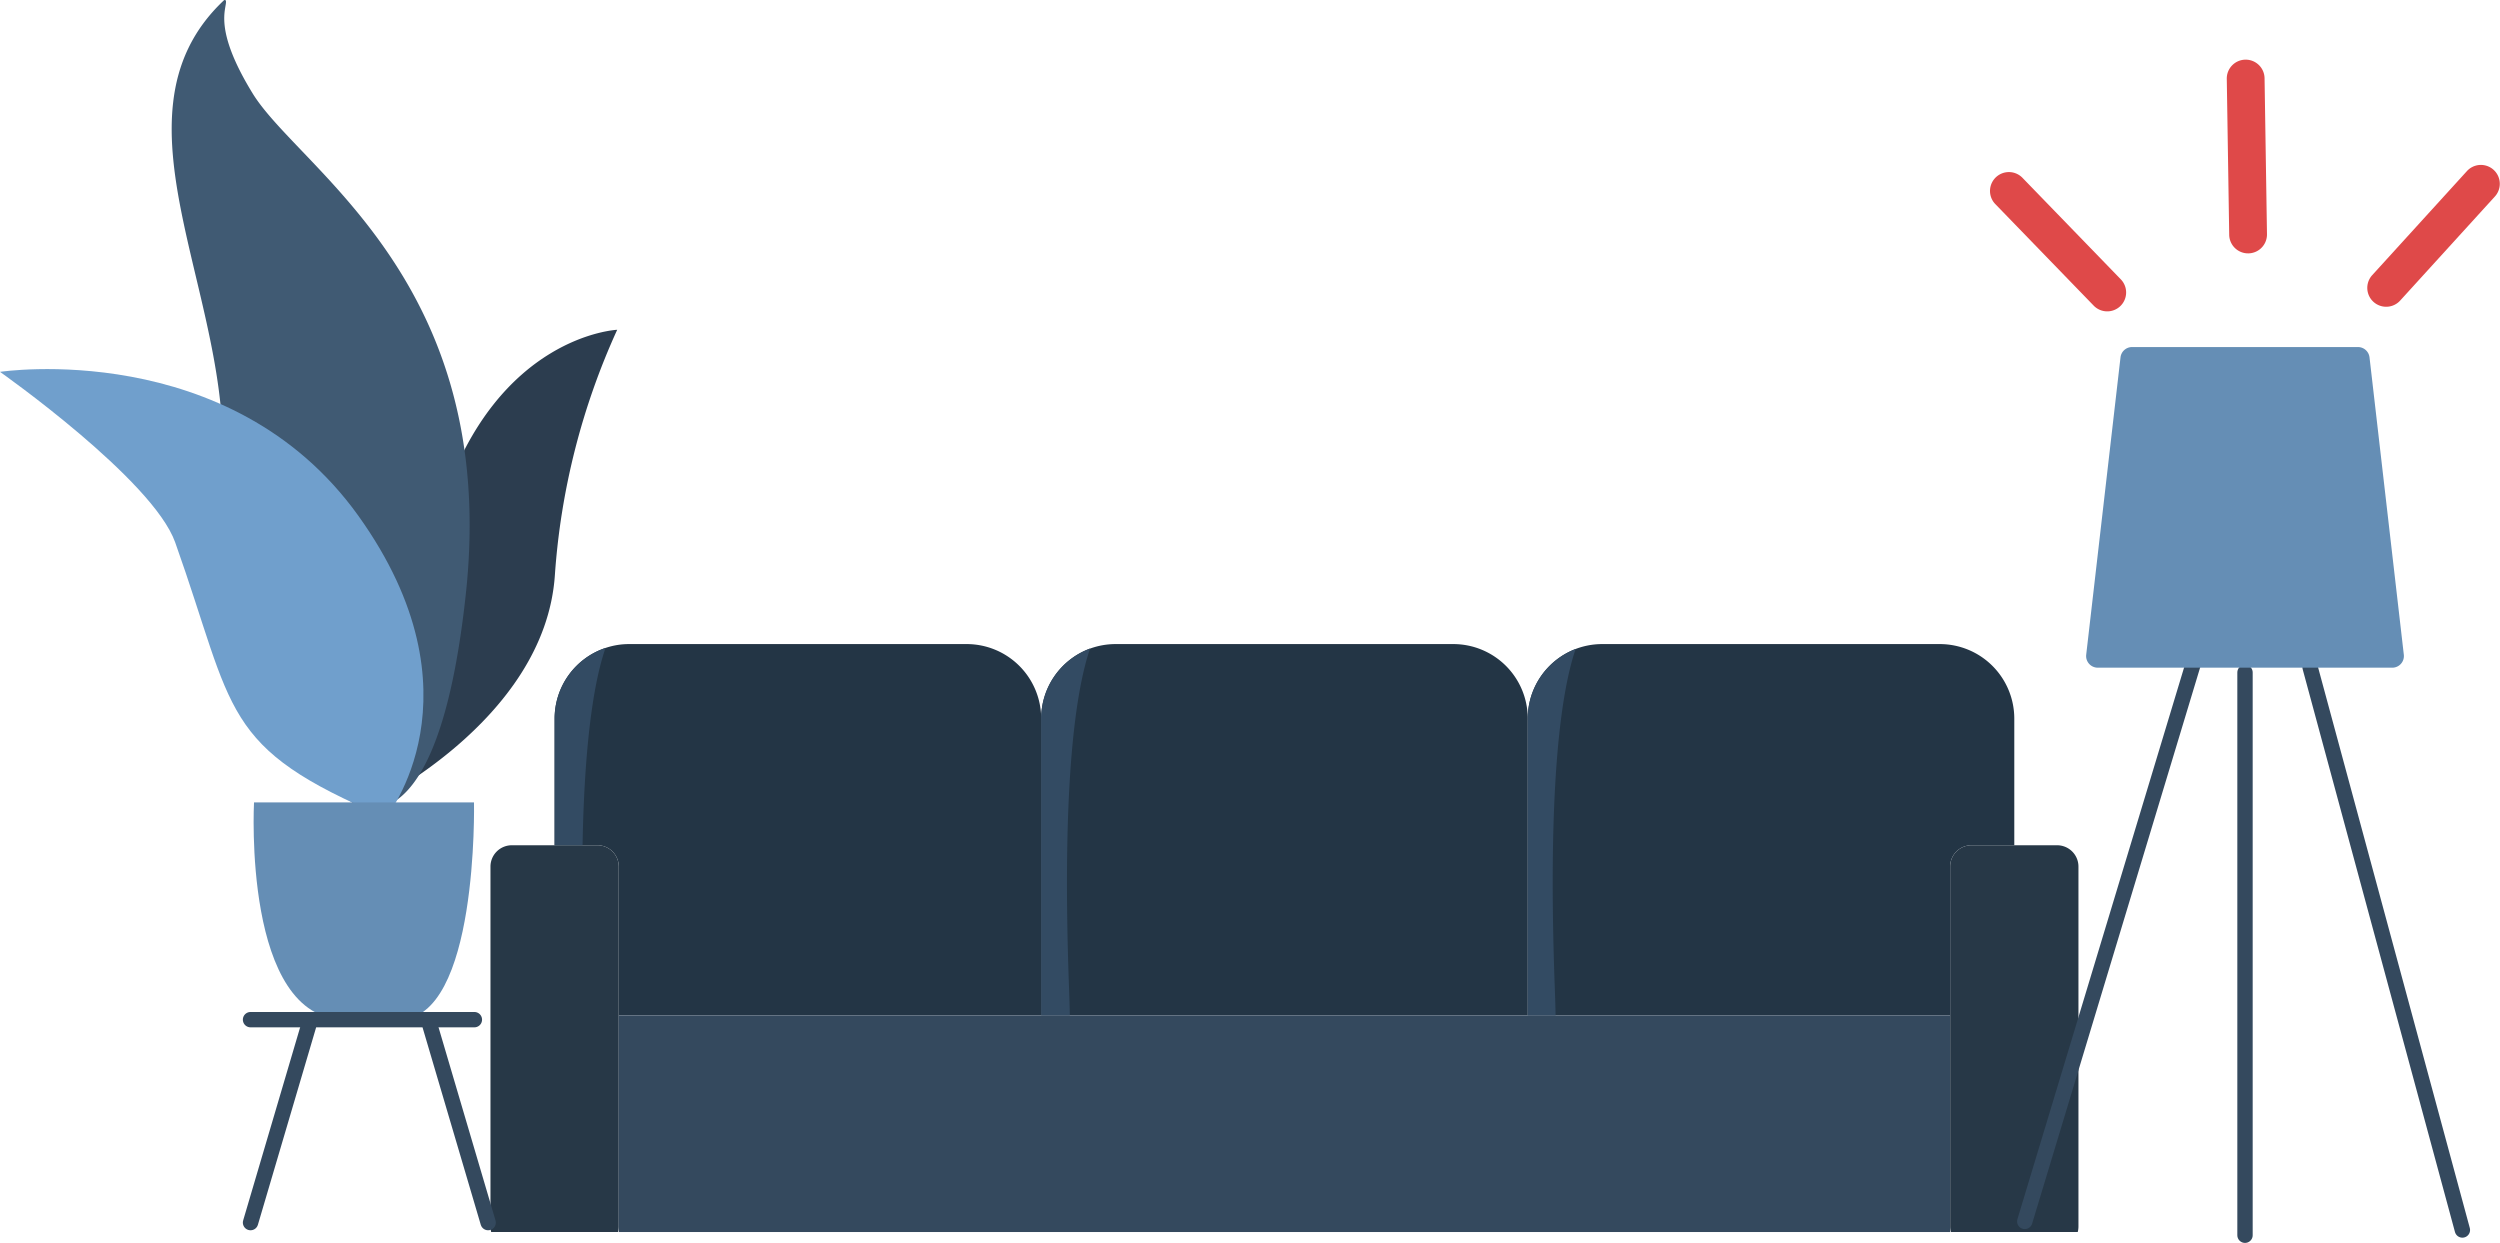
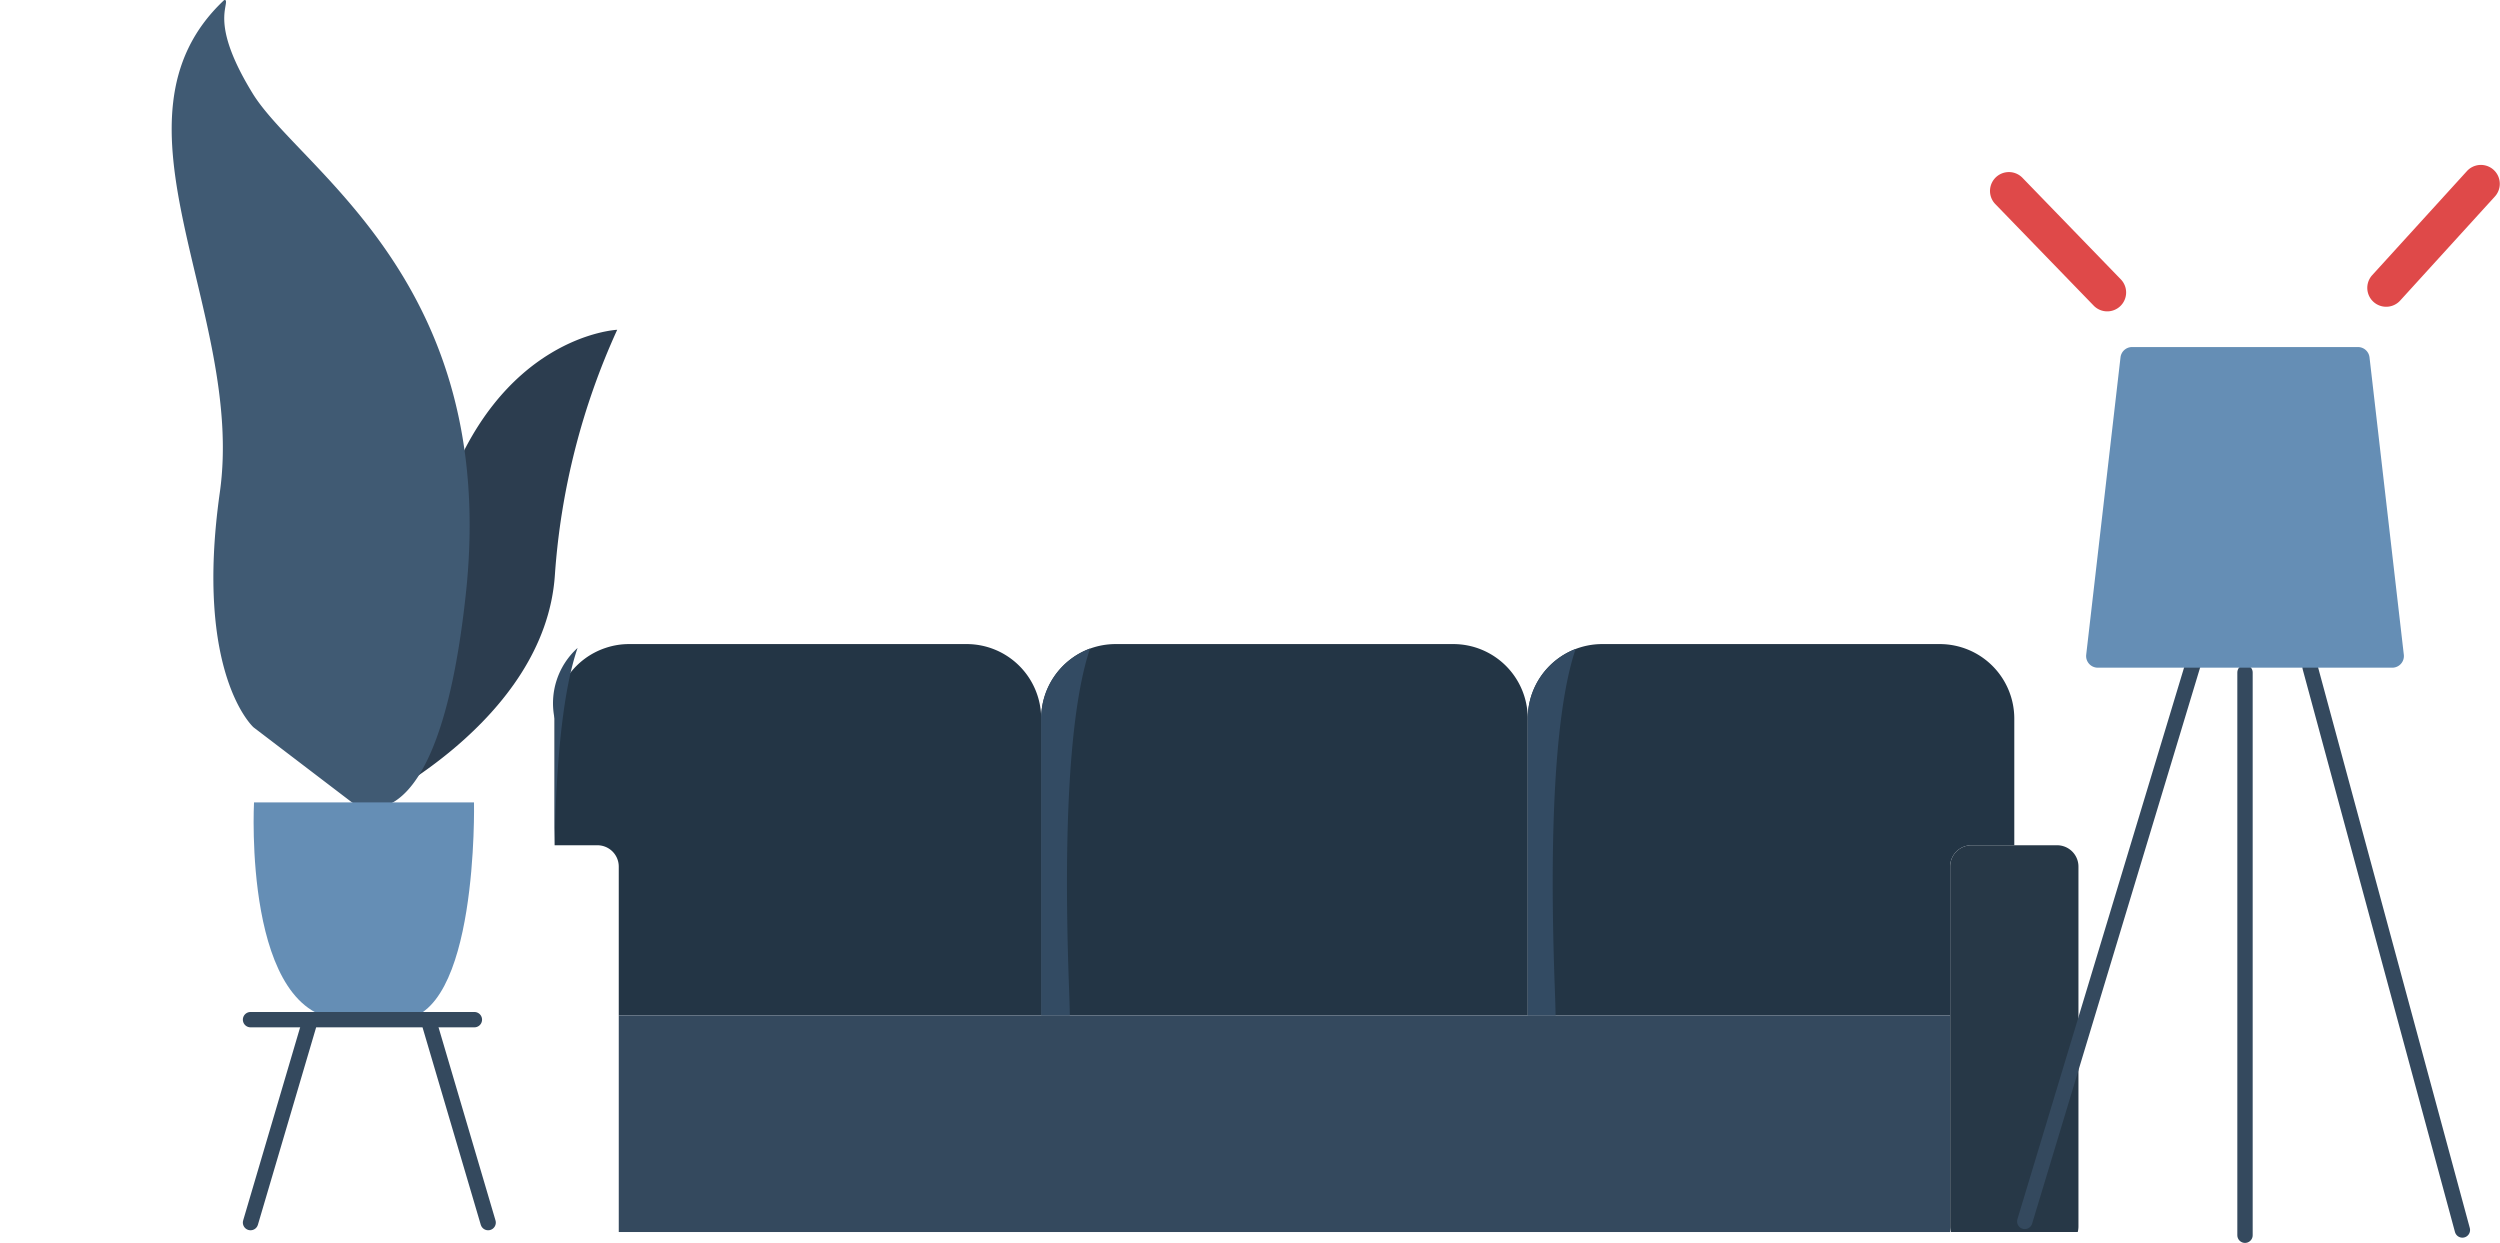
<svg xmlns="http://www.w3.org/2000/svg" width="488.272" height="242.751" viewBox="0 0 488.272 242.751">
  <g transform="translate(15 13.459)">
    <g transform="translate(80.793 112.336)">
      <path d="M304.623,318.52V388.8a4.317,4.317,0,0,0,.138,1.091h24.78a4.251,4.251,0,0,0,.138-1.091V318.52a4.169,4.169,0,0,0-4.166-4.166H308.789A4.169,4.169,0,0,0,304.623,318.52Z" transform="translate(-19.532 -275.063)" fill="#273847" />
      <path d="M312.773,303.351V361.32h82.5V332.251a4.169,4.169,0,0,1,4.166-4.166H407.8V303.351a14.558,14.558,0,0,0-14.557-14.557H327.33a14.539,14.539,0,0,0-14.557,14.557Z" transform="translate(-110.184 -288.794)" fill="#233545" />
      <path d="M374.593,303.351V361.32h95.03V303.351a14.535,14.535,0,0,0-14.556-14.557H389.15a14.526,14.526,0,0,0-5,.876h-.015A14.587,14.587,0,0,0,374.593,303.351Z" transform="translate(-267.035 -288.794)" fill="#233545" />
      <path d="M436.413,303.351v24.734h8.362a4.169,4.169,0,0,1,4.166,4.166V361.32h82.5V303.351a14.549,14.549,0,0,0-14.557-14.557H450.97a14.3,14.3,0,0,0-4.612.753A14.549,14.549,0,0,0,436.413,303.351Z" transform="translate(-423.885 -288.794)" fill="#233545" />
-       <path d="M490.083,318.52V388.8a4.316,4.316,0,0,0,.138,1.091H515a4.248,4.248,0,0,0,.138-1.091V318.52a4.169,4.169,0,0,0-4.166-4.166H494.249A4.169,4.169,0,0,0,490.083,318.52Z" transform="translate(-490.083 -275.063)" fill="#273847" />
      <rect width="260.034" height="42.304" transform="translate(25.057 72.526)" fill="#34495e" />
      <path d="M368.5,303.018v57.968h5.442c-.031-1.8-.092-3.7-.169-5.718-1.476-40.705,1.491-58.306,4.089-65.854A14.582,14.582,0,0,0,368.5,303.018Z" transform="translate(-165.914 -288.461)" fill="#334b63" />
      <path d="M430.2,303.045v57.968h5.6c-.031-1.8-.092-3.7-.169-5.718-1.476-40.844,1.537-58.414,4.12-65.931A14.587,14.587,0,0,0,430.2,303.045Z" transform="translate(-322.645 -288.488)" fill="#334b63" />
-       <path d="M491.763,303.088v24.734h5.457c.4-22,2.567-33.035,4.489-38.538A14.549,14.549,0,0,0,491.763,303.088Z" transform="translate(-479.235 -288.531)" fill="#334b63" />
+       <path d="M491.763,303.088v24.734c.4-22,2.567-33.035,4.489-38.538A14.549,14.549,0,0,0,491.763,303.088Z" transform="translate(-479.235 -288.531)" fill="#334b63" />
    </g>
    <g transform="translate(373.666 -1.788)">
      <line y2="109.906" transform="translate(49.803 119.674)" fill="none" stroke="#34495e" stroke-linecap="round" stroke-miterlimit="10" stroke-width="3" />
      <g transform="translate(46.245)">
-         <path d="M522.155,277.653a3.69,3.69,0,0,0,6.967-1.753l-.473-30.436a3.69,3.69,0,1,0-7.379.115l.473,30.436A3.673,3.673,0,0,0,522.155,277.653Z" transform="translate(-521.271 -241.832)" fill="#df4949" />
-       </g>
+         </g>
      <g transform="translate(0 21.938)">
        <path d="M536.486,259a3.65,3.65,0,0,0,.627.869l19.163,19.783a3.69,3.69,0,1,0,5.3-5.134l-19.163-19.783A3.691,3.691,0,0,0,536.486,259Z" transform="translate(-536.075 -253.617)" fill="#df4949" />
      </g>
      <g transform="translate(73.688 20.502)">
        <path d="M497.236,278.6a3.692,3.692,0,0,0,6,.784l18.54-20.37a3.69,3.69,0,0,0-5.458-4.966l-18.54,20.37A3.691,3.691,0,0,0,497.236,278.6Z" transform="translate(-496.822 -252.846)" fill="#df4949" />
      </g>
      <line x2="29.745" y2="109.909" transform="translate(62.514 118.649)" fill="none" stroke="#34495e" stroke-linecap="round" stroke-miterlimit="10" stroke-width="3" />
      <line x1="33.265" y2="110.108" transform="translate(6.79 116.772)" fill="none" stroke="#34495e" stroke-linecap="round" stroke-miterlimit="10" stroke-width="3" />
      <path d="M509.181,334.6H566.7a2.273,2.273,0,0,0,2.258-2.534l-6.7-58.074A2.275,2.275,0,0,0,560,271.976H515.883a2.275,2.275,0,0,0-2.258,2.014l-6.7,58.074A2.275,2.275,0,0,0,509.181,334.6Z" transform="translate(-488.137 -215.865)" fill="#658eb5" />
    </g>
    <g transform="translate(-15 -13.459)">
      <path d="M286.06,358.058s35.159-16.489,37.02-45.4a138.327,138.327,0,0,1,12.164-47.784S311.9,265.9,301.122,298.67,286.06,319.149,286.06,358.058Z" transform="translate(-214.699 -200.465)" fill="#2c3d4f" />
      <path d="M274.426,227.776a.241.241,0,0,1,.405.137c.173,1.529-2.579,5.353,5.208,18.037,9.161,14.921,48.17,36.734,41.656,97.627-5.637,52.7-22.259,40.843-22.259,40.843l-19.222-14.658s-11.6-10.388-6.58-45.885C278.634,288.549,249.566,251.222,274.426,227.776Z" transform="translate(-230.699 -227.71)" fill="#405a73" />
-       <path d="M320.259,356.869s19.647-23.98-5.393-58.922-69.984-28.1-69.984-28.1,29.837,21,34.213,33.3C290.9,336.351,287.734,343.166,320.259,356.869Z" transform="translate(-244.882 -197.219)" fill="#709fcc" />
      <path d="M301.881,360.571c15.54,0,14.625-42.434,14.625-42.434H273.543s-2.286,42.436,17.826,42.436Z" transform="translate(-223.931 -161.426)" fill="#658eb5" />
      <line x2="43.719" transform="translate(48.931 199.148)" fill="none" stroke="#34495e" stroke-linecap="round" stroke-miterlimit="10" stroke-width="3" />
      <line x1="11.342" y2="38.446" transform="translate(48.931 200.337)" fill="none" stroke="#34495e" stroke-linecap="round" stroke-miterlimit="10" stroke-width="3" />
      <line x2="11.342" y2="38.446" transform="translate(83.995 200.337)" fill="none" stroke="#34495e" stroke-linecap="round" stroke-miterlimit="10" stroke-width="3" />
    </g>
  </g>
</svg>